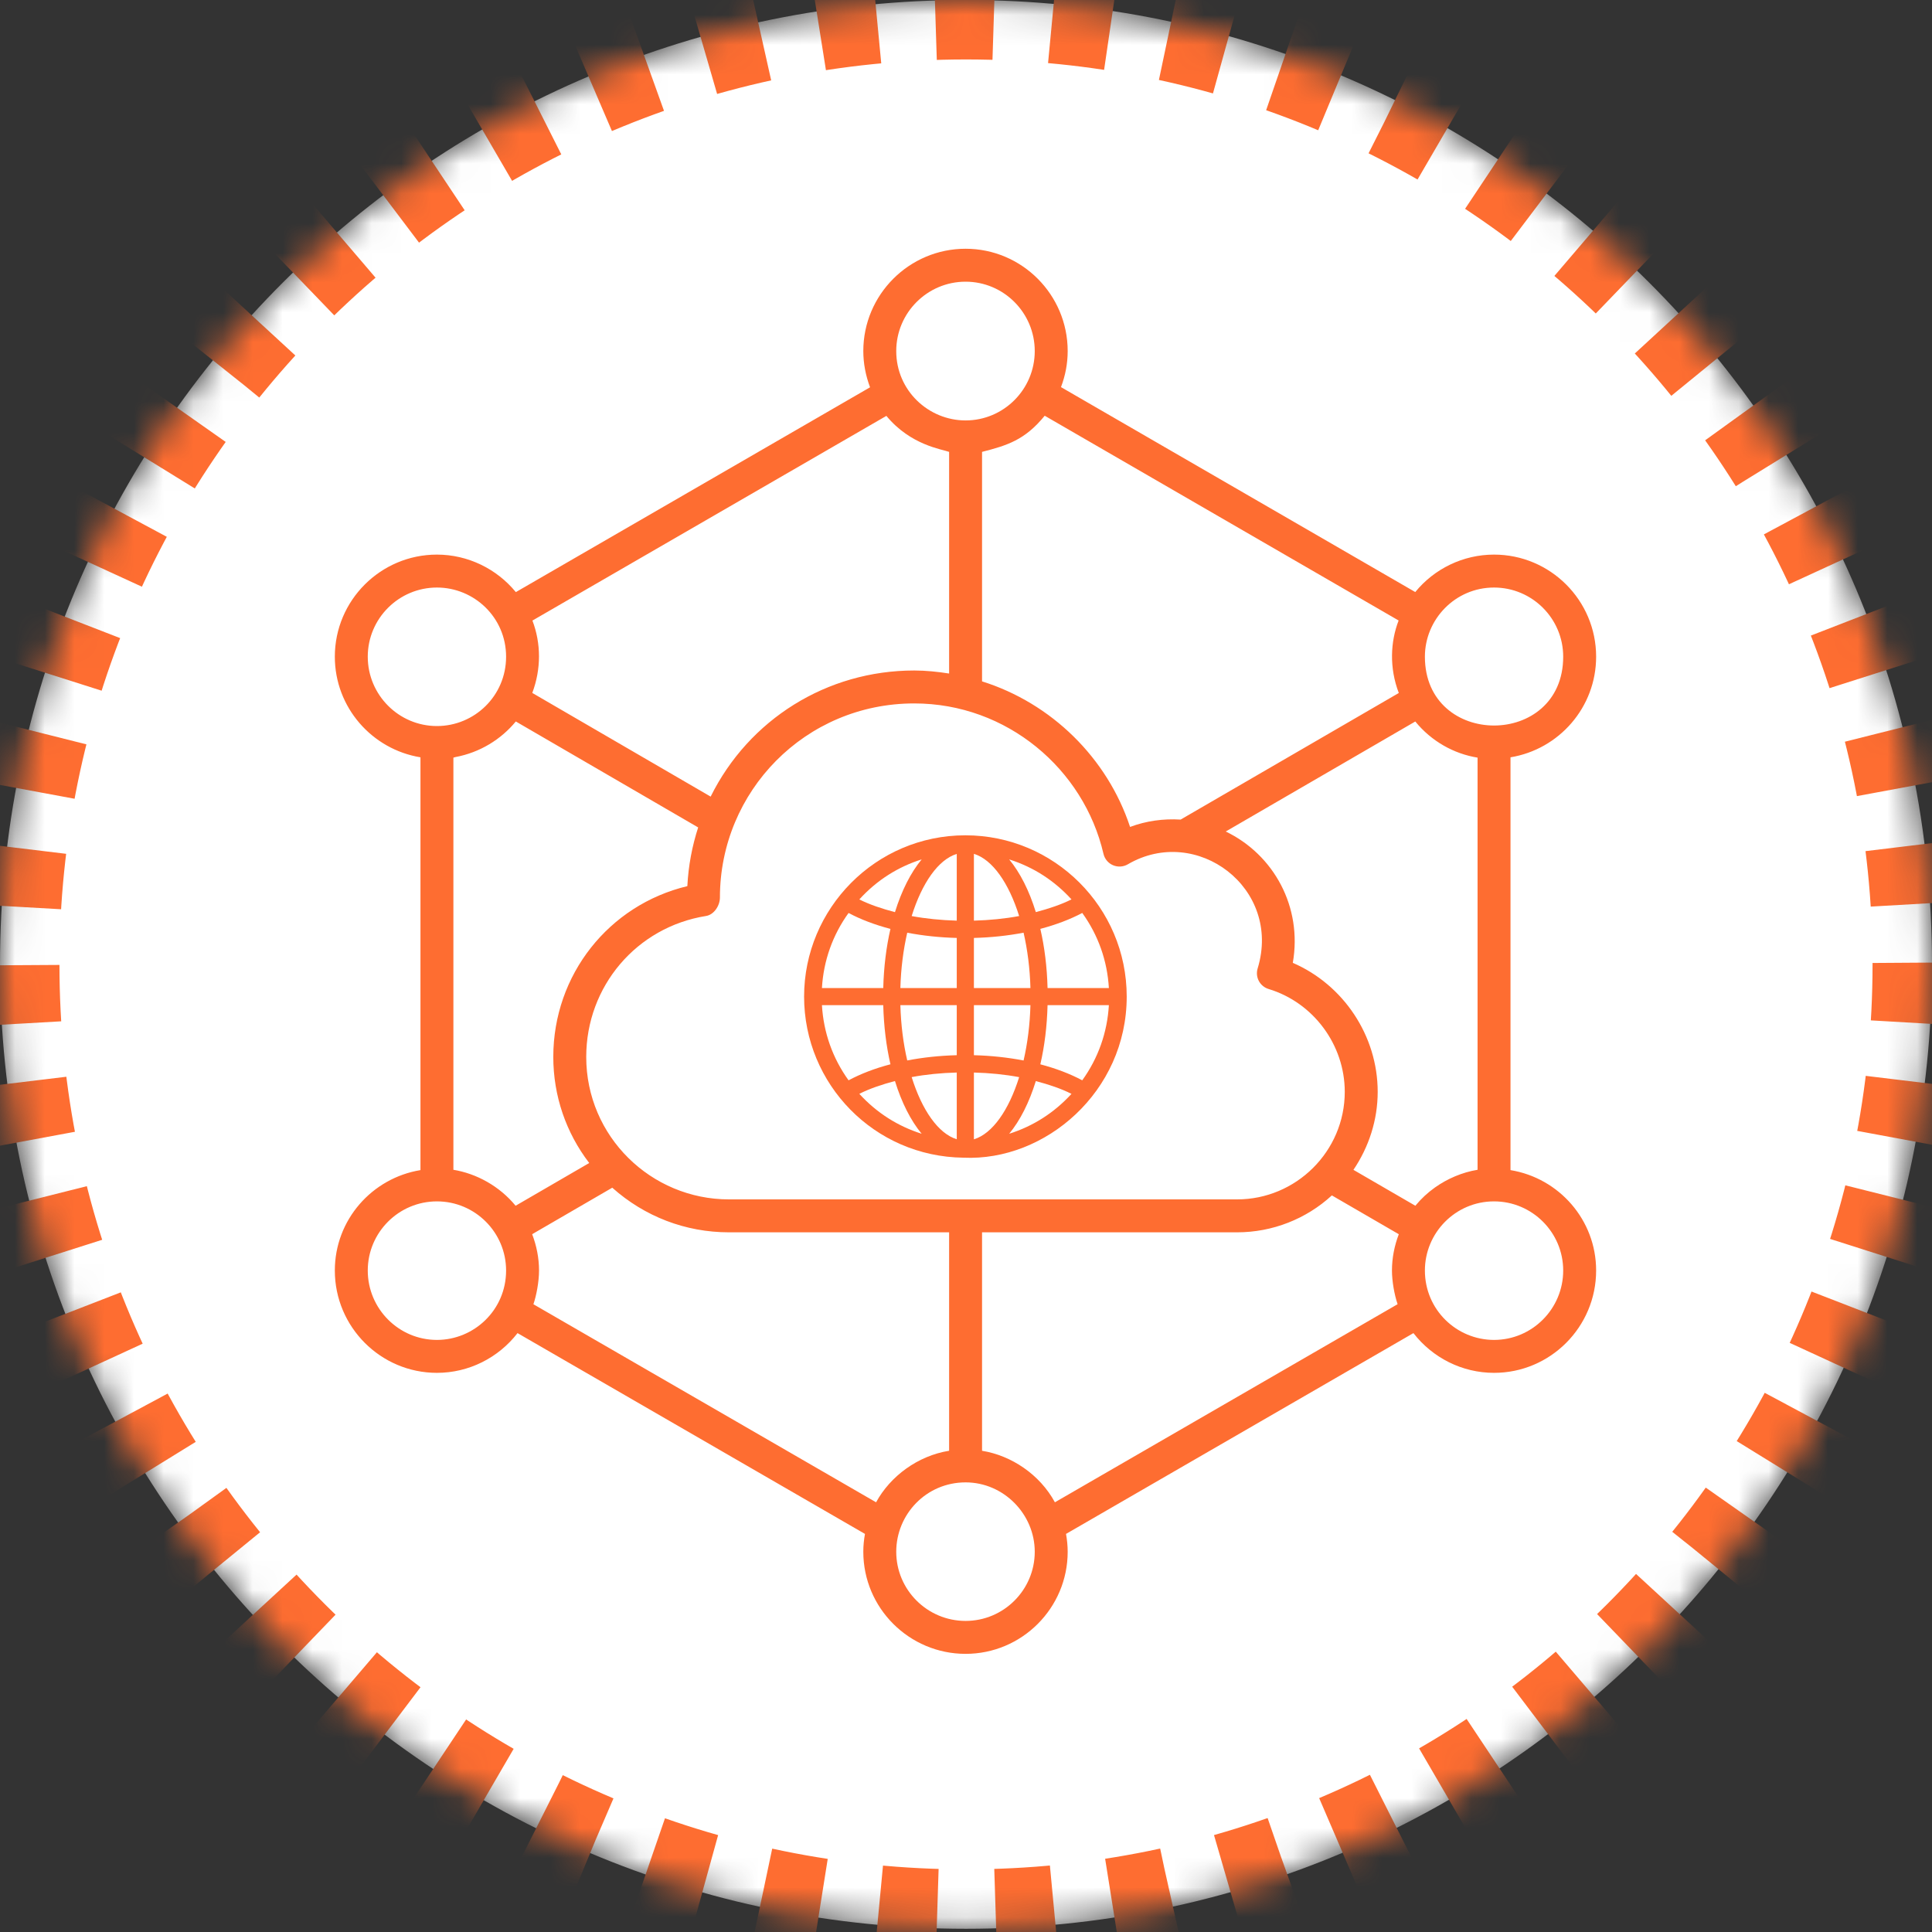
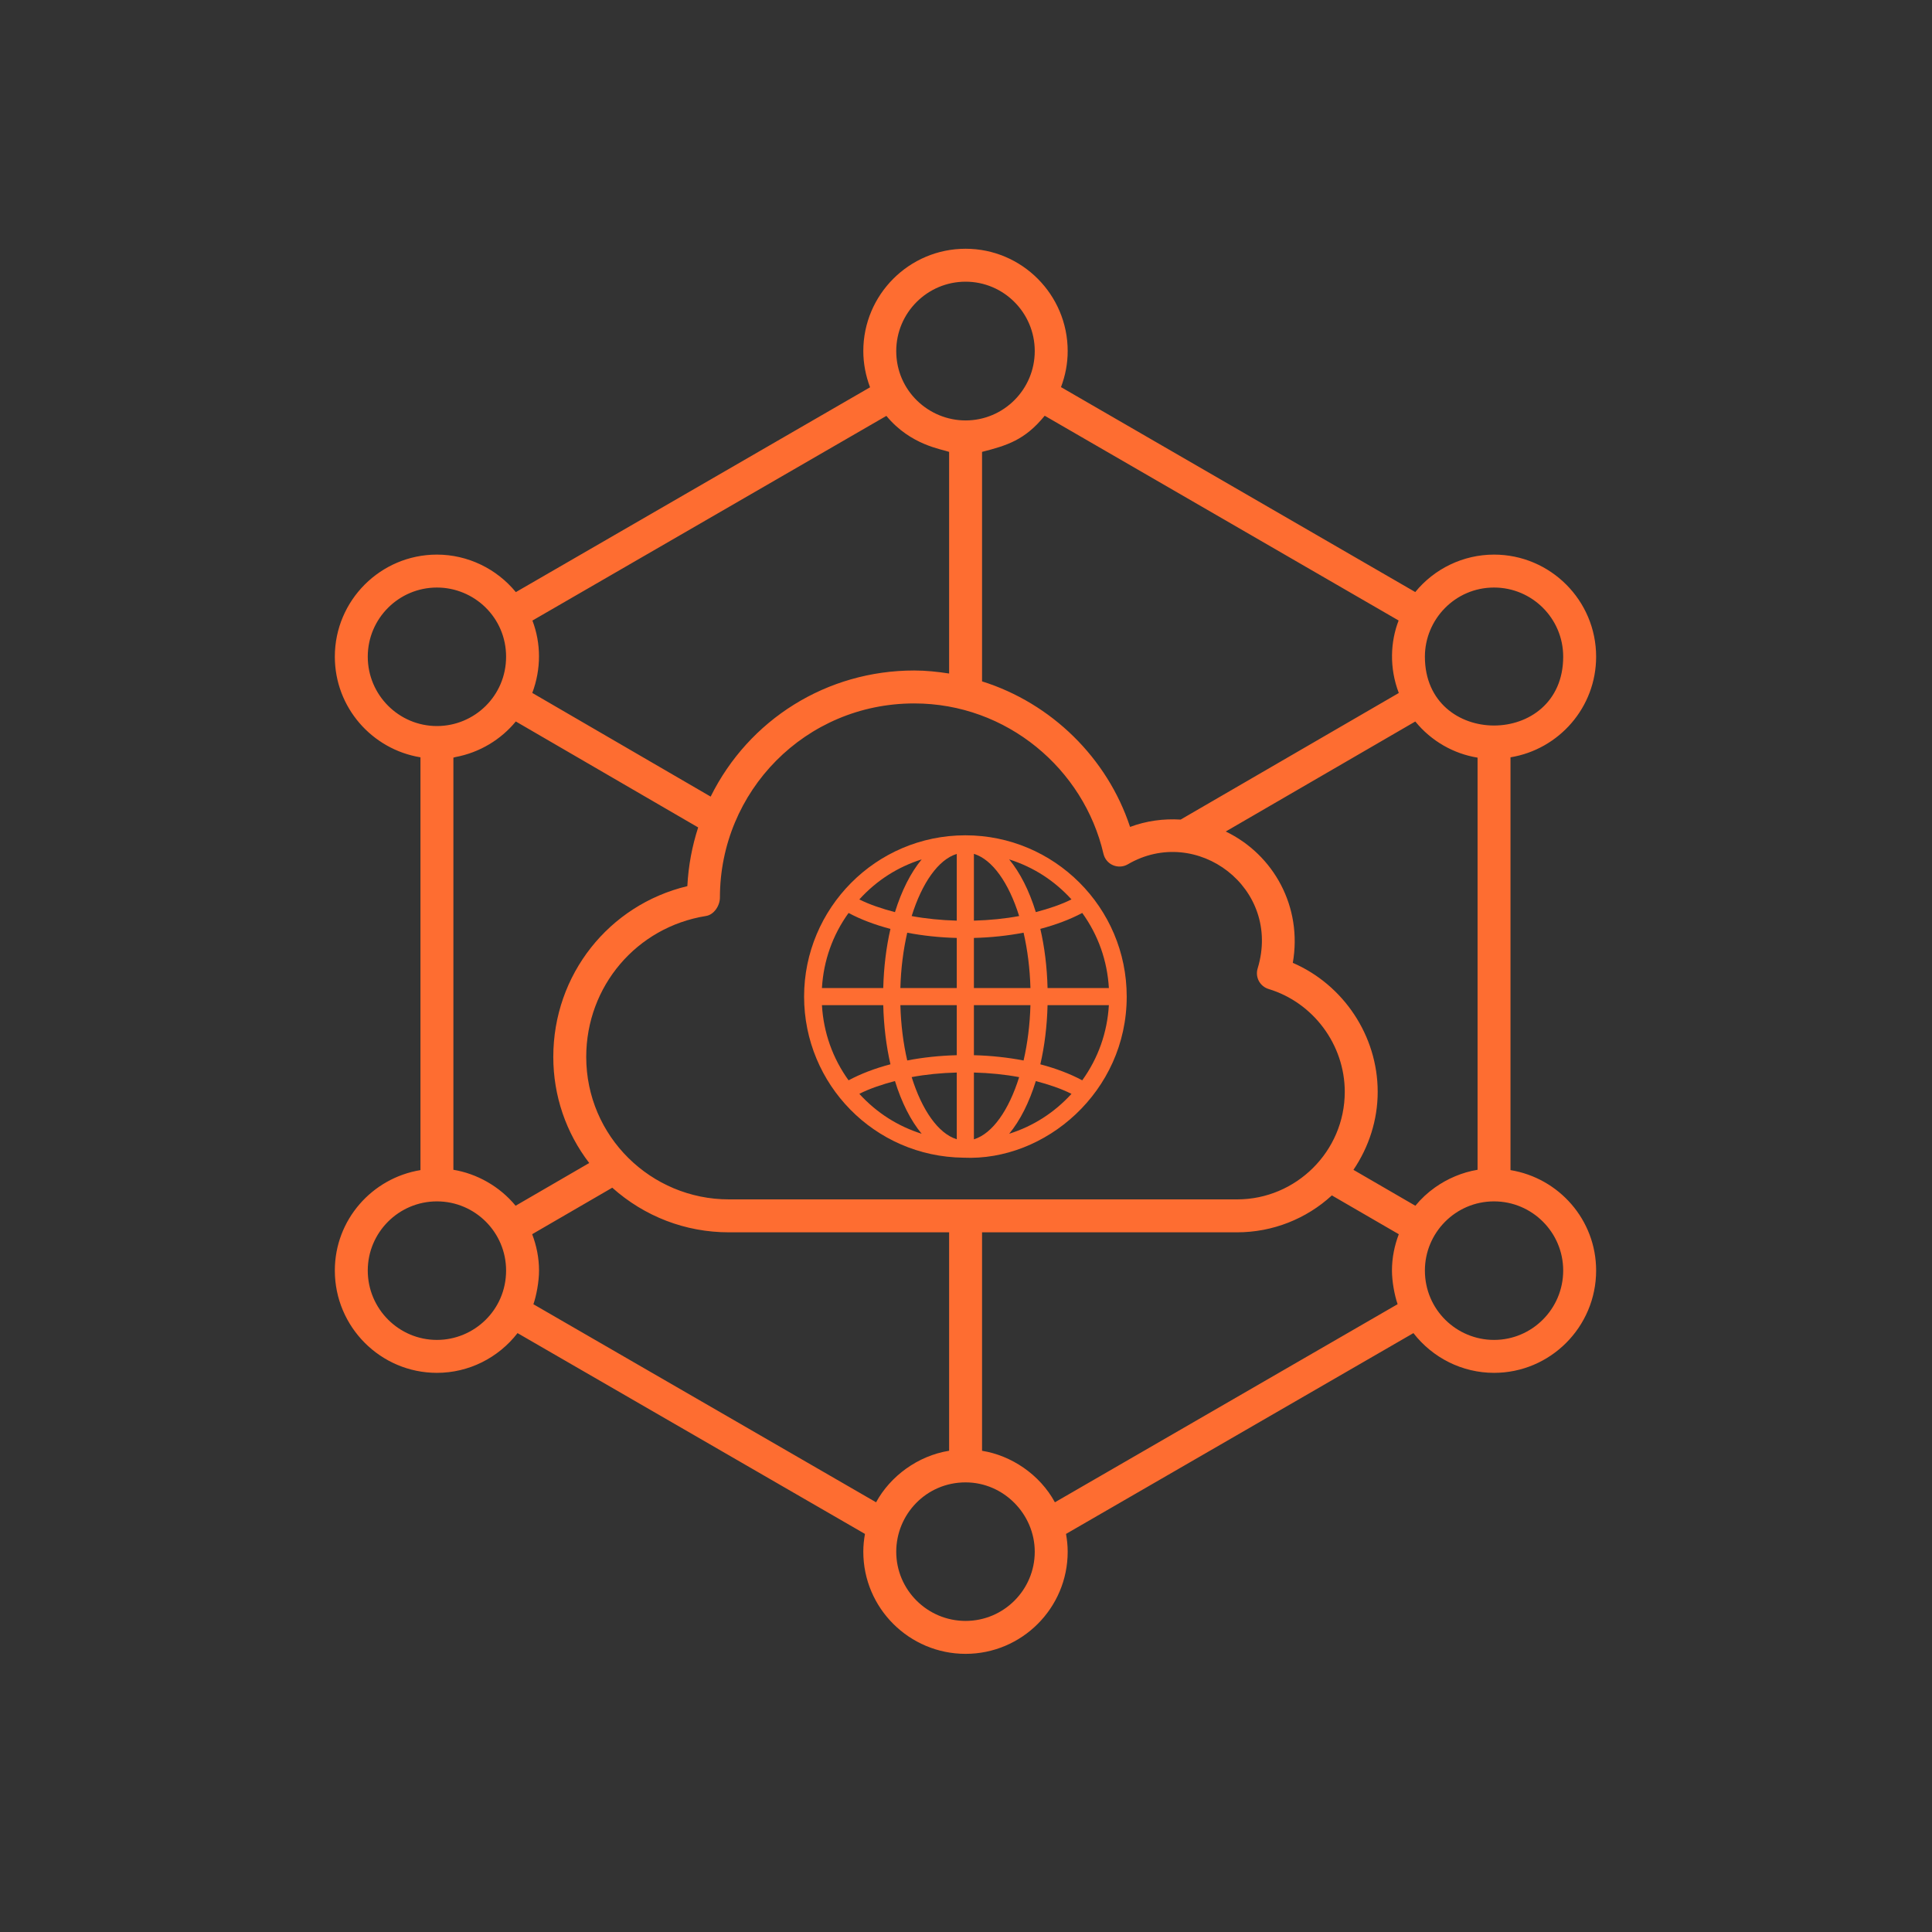
<svg xmlns="http://www.w3.org/2000/svg" xmlns:xlink="http://www.w3.org/1999/xlink" width="65px" height="65px" viewBox="0 0 65 65" version="1.1">
  <rect x="0" y="0" width="65" height="65" fill="#333333" stroke="none" />
  <title>InternetCosas_65x65</title>
  <defs>
-     <path d="M65,32.446 C65,50.365 50.449,64.892 32.5,64.892 C14.551,64.892 0,50.365 0,32.446 C0,14.527 14.551,-4.97379915e-14 32.5,-4.97379915e-14 C50.449,-4.97379915e-14 65,14.527 65,32.446 Z" id="path-1" />
-   </defs>
+     </defs>
  <g id="InternetCosas_65x65" stroke="none" stroke-width="1" fill="none" fill-rule="evenodd">
    <g id="lineas-2" stroke-dasharray="2">
      <g id="path-1-Clipped">
        <mask id="mask-2" fill="white">
          <use xlink:href="#path-1" />
        </mask>
        <g id="path-1" />
-         <path d="M65,32.446 C65,50.365 50.449,64.892 32.5,64.892 C14.551,64.892 0,50.365 0,32.446 C0,14.527 14.551,-4.97379915e-14 32.5,-4.97379915e-14 C50.449,-4.97379915e-14 65,14.527 65,32.446 Z" id="path-1" stroke="#FE6D31" stroke-width="4" fill="#FFFFFF" fill-rule="nonzero" mask="url(#mask-2)" />
      </g>
    </g>
    <g id="noun_internet-of-things_3215558" transform="translate(10, 8)" fill="#FE6D31" fill-rule="nonzero">
      <g id="Group" transform="translate(0.693, 0)">
        <path d="M16.36,25.529 C16.36,28.477 18.722,30.913 21.718,30.949 C24.471,31.077 27.214,28.731 27.214,25.529 C27.214,22.528 24.775,20.103 21.787,20.103 C18.766,20.103 16.36,22.567 16.36,25.529 Z M25.356,22.259 C25.005,22.435 24.593,22.572 24.156,22.687 C23.933,21.963 23.626,21.357 23.259,20.913 C24.102,21.181 24.794,21.643 25.356,22.259 Z M23.26,30.144 C23.627,29.7 23.933,29.094 24.156,28.372 C24.594,28.487 25.006,28.625 25.356,28.802 C24.771,29.44 24.07,29.887 23.26,30.144 Z M18.218,28.801 C18.567,28.624 18.979,28.486 19.417,28.37 C19.641,29.094 19.948,29.701 20.315,30.144 C19.532,29.896 18.817,29.456 18.218,28.801 Z M17.856,22.716 C18.267,22.935 18.743,23.115 19.265,23.252 C19.125,23.86 19.041,24.53 19.023,25.241 L16.96,25.241 C17.014,24.323 17.318,23.462 17.856,22.716 Z M20.316,20.913 C19.948,21.357 19.641,21.964 19.417,22.688 C18.98,22.573 18.568,22.436 18.218,22.26 C18.817,21.602 19.531,21.161 20.316,20.913 Z M21.496,23.556 L21.496,25.241 L19.599,25.241 C19.617,24.579 19.699,23.95 19.83,23.38 C20.357,23.481 20.918,23.541 21.496,23.556 Z M19.979,22.82 C20.326,21.709 20.874,20.92 21.496,20.729 L21.496,22.974 C20.968,22.959 20.458,22.909 19.979,22.82 Z M21.496,25.817 L21.496,27.501 C20.917,27.516 20.357,27.576 19.83,27.678 C19.698,27.108 19.617,26.478 19.599,25.817 L21.496,25.817 Z M21.496,28.084 L21.496,30.329 C20.874,30.138 20.326,29.349 19.979,28.238 C20.457,28.148 20.968,28.098 21.496,28.084 Z M22.073,28.084 C22.602,28.098 23.114,28.149 23.595,28.239 C23.247,29.353 22.696,30.142 22.073,30.331 L22.073,28.084 Z M22.073,27.501 L22.073,25.817 L23.975,25.817 C23.957,26.479 23.876,27.109 23.744,27.679 C23.215,27.577 22.653,27.516 22.073,27.501 Z M22.073,25.241 L22.073,23.556 C22.653,23.541 23.215,23.481 23.744,23.379 C23.875,23.949 23.957,24.579 23.975,25.241 L22.073,25.241 L22.073,25.241 Z M22.073,22.974 L22.073,20.727 C22.696,20.916 23.247,21.705 23.595,22.819 C23.114,22.909 22.602,22.959 22.073,22.974 Z M19.023,25.817 C19.041,26.528 19.125,27.199 19.265,27.807 C18.742,27.944 18.267,28.126 17.856,28.346 C17.318,27.599 17.014,26.736 16.96,25.817 L19.023,25.817 L19.023,25.817 Z M24.551,25.817 L26.614,25.817 C26.56,26.736 26.256,27.599 25.718,28.346 C25.307,28.126 24.831,27.946 24.308,27.808 C24.449,27.199 24.533,26.529 24.551,25.817 Z M24.551,25.241 C24.533,24.529 24.449,23.859 24.308,23.251 C24.83,23.113 25.306,22.934 25.718,22.715 C26.256,23.461 26.56,24.323 26.614,25.241 L24.551,25.241 Z" id="Shape" />
        <path d="M0.572,34.745 C0.572,36.644 2.113,38.188 4.007,38.188 C5.079,38.188 6.073,37.684 6.719,36.851 L18.408,43.607 C18.373,43.8 18.352,43.999 18.352,44.207 C18.352,46.101 19.896,47.642 21.793,47.642 C23.687,47.642 25.228,46.101 25.228,44.207 C25.228,43.998 25.206,43.798 25.172,43.607 L36.86,36.851 C37.507,37.684 38.501,38.188 39.572,38.188 C41.466,38.188 43.007,36.644 43.007,34.745 C43.007,33.041 41.756,31.634 40.126,31.367 L40.126,17.479 C41.756,17.212 43.007,15.801 43.007,14.093 C43.007,12.199 41.466,10.659 39.572,10.659 C38.532,10.659 37.561,11.135 36.922,11.919 L25.003,5.024 C25.149,4.637 25.228,4.232 25.228,3.811 C25.228,1.913 23.687,0.369 21.793,0.369 C19.896,0.369 18.352,1.913 18.352,3.811 C18.352,4.227 18.432,4.639 18.579,5.03 L6.662,11.921 C6.016,11.134 5.043,10.659 4.007,10.659 C2.113,10.659 0.572,12.199 0.572,14.093 C0.572,15.801 1.823,17.212 3.453,17.479 L3.453,31.367 C1.823,31.634 0.572,33.041 0.572,34.745 Z M4.007,37.08 C2.724,37.08 1.68,36.033 1.68,34.745 C1.68,33.463 2.724,32.419 4.007,32.419 C5.293,32.419 6.334,33.465 6.334,34.745 C6.334,36.079 5.251,37.08 4.007,37.08 Z M4.561,31.356 L4.561,17.49 C4.585,17.486 4.606,17.475 4.629,17.471 C5.452,17.318 6.164,16.877 6.661,16.273 L12.796,19.838 C12.593,20.466 12.468,21.118 12.432,21.813 C9.792,22.446 7.922,24.792 7.922,27.559 C7.922,28.868 8.35,30.111 9.131,31.128 L6.654,32.566 C6.113,31.907 5.34,31.484 4.561,31.356 Z M26.432,20.725 C26.472,20.897 26.59,21.04 26.752,21.109 C26.913,21.178 27.098,21.168 27.251,21.079 C29.562,19.727 32.443,21.878 31.619,24.583 C31.576,24.723 31.591,24.876 31.66,25.005 C31.73,25.135 31.848,25.232 31.988,25.274 C33.497,25.731 34.55,27.154 34.55,28.733 C34.55,30.741 32.905,32.352 30.93,32.352 L13.831,32.352 C11.212,32.352 9.03,30.236 9.03,27.559 C9.03,25.184 10.725,23.19 13.061,22.817 C13.33,22.774 13.528,22.469 13.528,22.196 C13.528,18.624 16.398,15.666 20.065,15.666 C23.187,15.666 25.772,17.877 26.432,20.725 Z M36.923,16.274 C37.466,16.94 38.219,17.36 39.018,17.49 L39.018,31.356 C38.496,31.442 37.999,31.658 37.587,31.95 C37.339,32.126 37.122,32.327 36.925,32.566 L34.842,31.358 C35.364,30.586 35.658,29.679 35.658,28.733 C35.658,26.846 34.506,25.131 32.802,24.394 C33.131,22.514 32.164,20.755 30.546,19.975 L36.923,16.274 Z M7.442,34.745 C7.442,34.325 7.359,33.911 7.211,33.523 L9.906,31.959 C10.991,32.927 12.367,33.46 13.831,33.46 L21.239,33.46 L21.239,40.809 C20.181,40.979 19.258,41.668 18.782,42.543 L7.253,35.88 C7.349,35.604 7.442,35.132 7.442,34.745 Z M21.793,46.534 C20.507,46.534 19.46,45.49 19.46,44.207 C19.46,42.949 20.468,41.873 21.793,41.873 C23.077,41.873 24.12,42.945 24.12,44.207 C24.12,45.49 23.076,46.534 21.793,46.534 Z M24.798,42.543 C24.289,41.606 23.332,40.968 22.347,40.81 L22.347,33.46 L30.93,33.46 C32.116,33.46 33.254,33.011 34.116,32.218 L36.368,33.524 C36.22,33.912 36.138,34.325 36.138,34.745 C36.138,35.107 36.221,35.567 36.328,35.878 L24.798,42.543 Z M41.899,34.745 C41.899,36.033 40.855,37.08 39.572,37.08 C38.316,37.08 37.246,36.067 37.246,34.745 C37.246,33.48 38.272,32.419 39.572,32.419 C40.855,32.419 41.899,33.463 41.899,34.745 Z M39.572,11.767 C40.855,11.767 41.899,12.81 41.899,14.093 C41.899,17.181 37.246,17.182 37.246,14.093 C37.246,12.842 38.261,11.767 39.572,11.767 Z M36.368,15.315 L29.028,19.574 C28.449,19.538 27.869,19.618 27.327,19.821 C26.561,17.5 24.681,15.657 22.347,14.924 L22.347,7.203 C23.189,6.986 23.785,6.809 24.455,5.987 L36.362,12.876 C36.086,13.59 36.044,14.467 36.368,15.315 Z M21.793,1.477 C23.076,1.477 24.12,2.524 24.12,3.811 C24.12,5.103 23.072,6.145 21.793,6.145 C20.551,6.145 19.46,5.146 19.46,3.811 C19.46,2.524 20.507,1.477 21.793,1.477 Z M19.128,5.992 C19.947,6.983 21.002,7.113 21.239,7.203 L21.239,14.66 C20.852,14.6 20.46,14.558 20.065,14.558 C17.125,14.558 14.503,16.204 13.216,18.801 L7.215,15.313 C7.518,14.504 7.512,13.646 7.22,12.878 L19.128,5.992 Z M1.68,14.093 C1.68,12.81 2.724,11.767 4.007,11.767 C5.26,11.767 6.334,12.774 6.334,14.093 C6.334,15.416 5.265,16.427 4.007,16.427 C2.724,16.427 1.68,15.38 1.68,14.093 Z" id="Shape" />
      </g>
    </g>
  </g>
</svg>